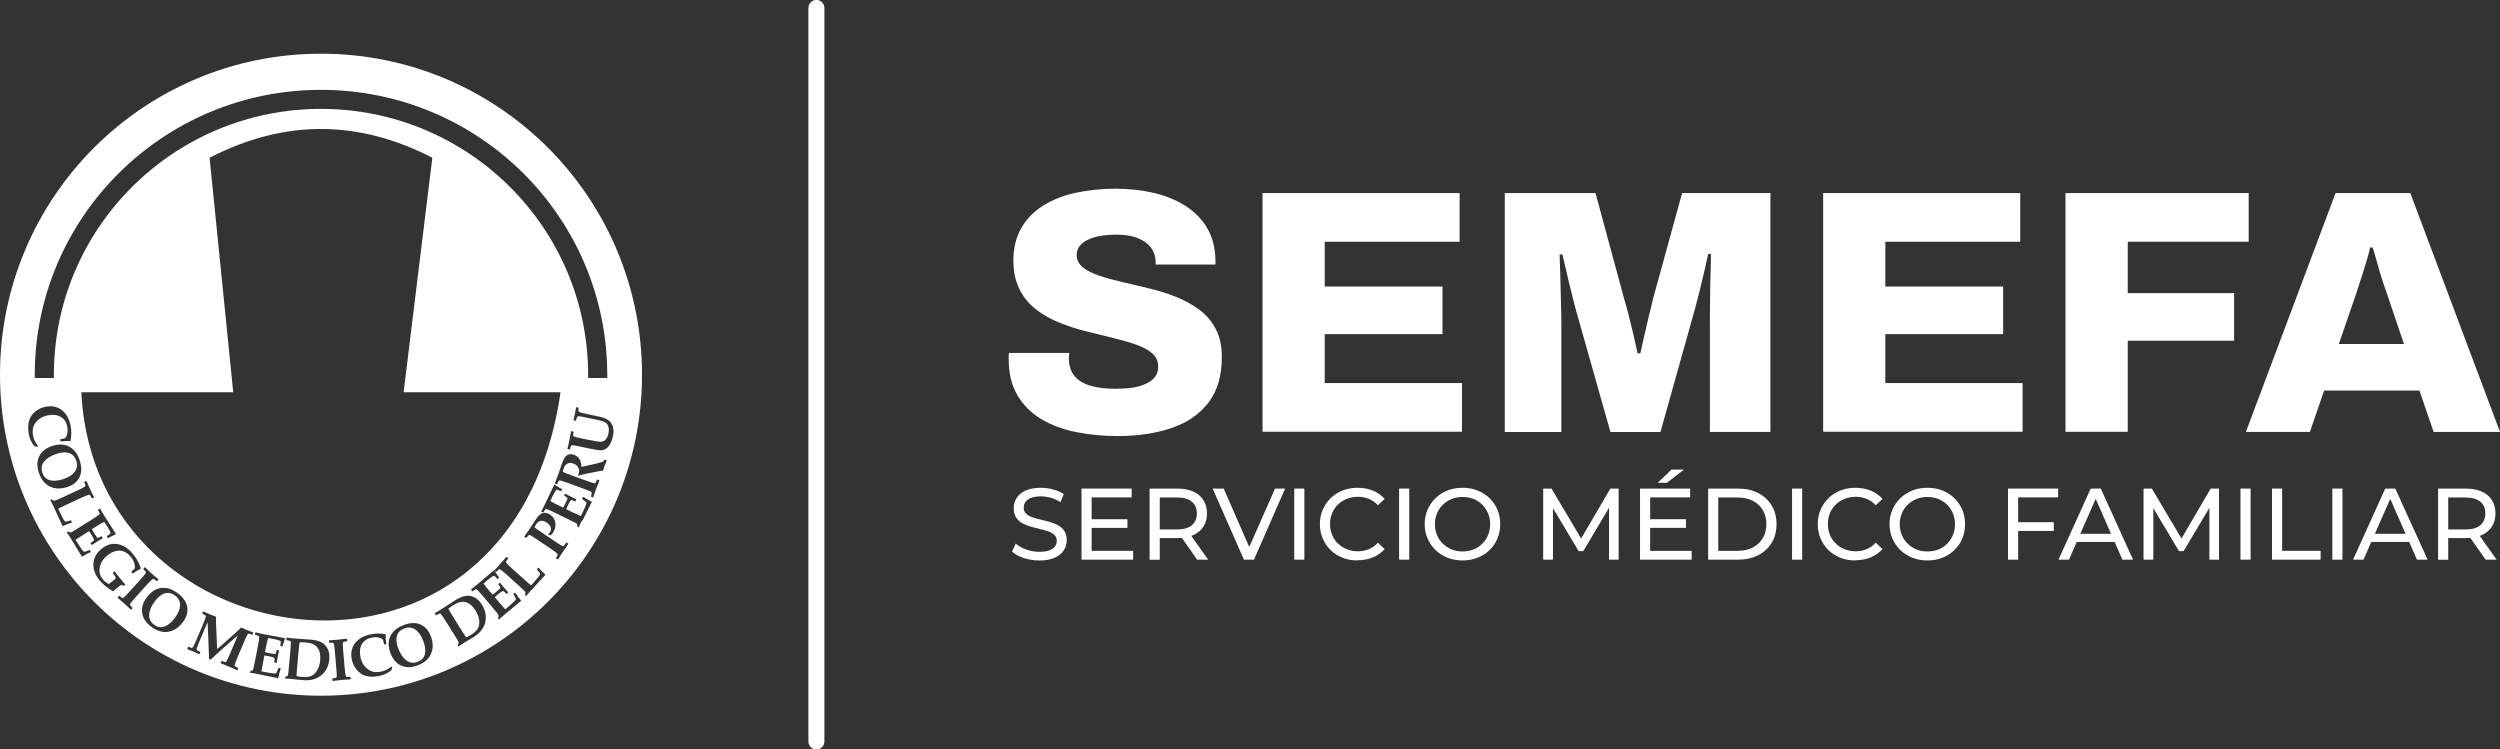
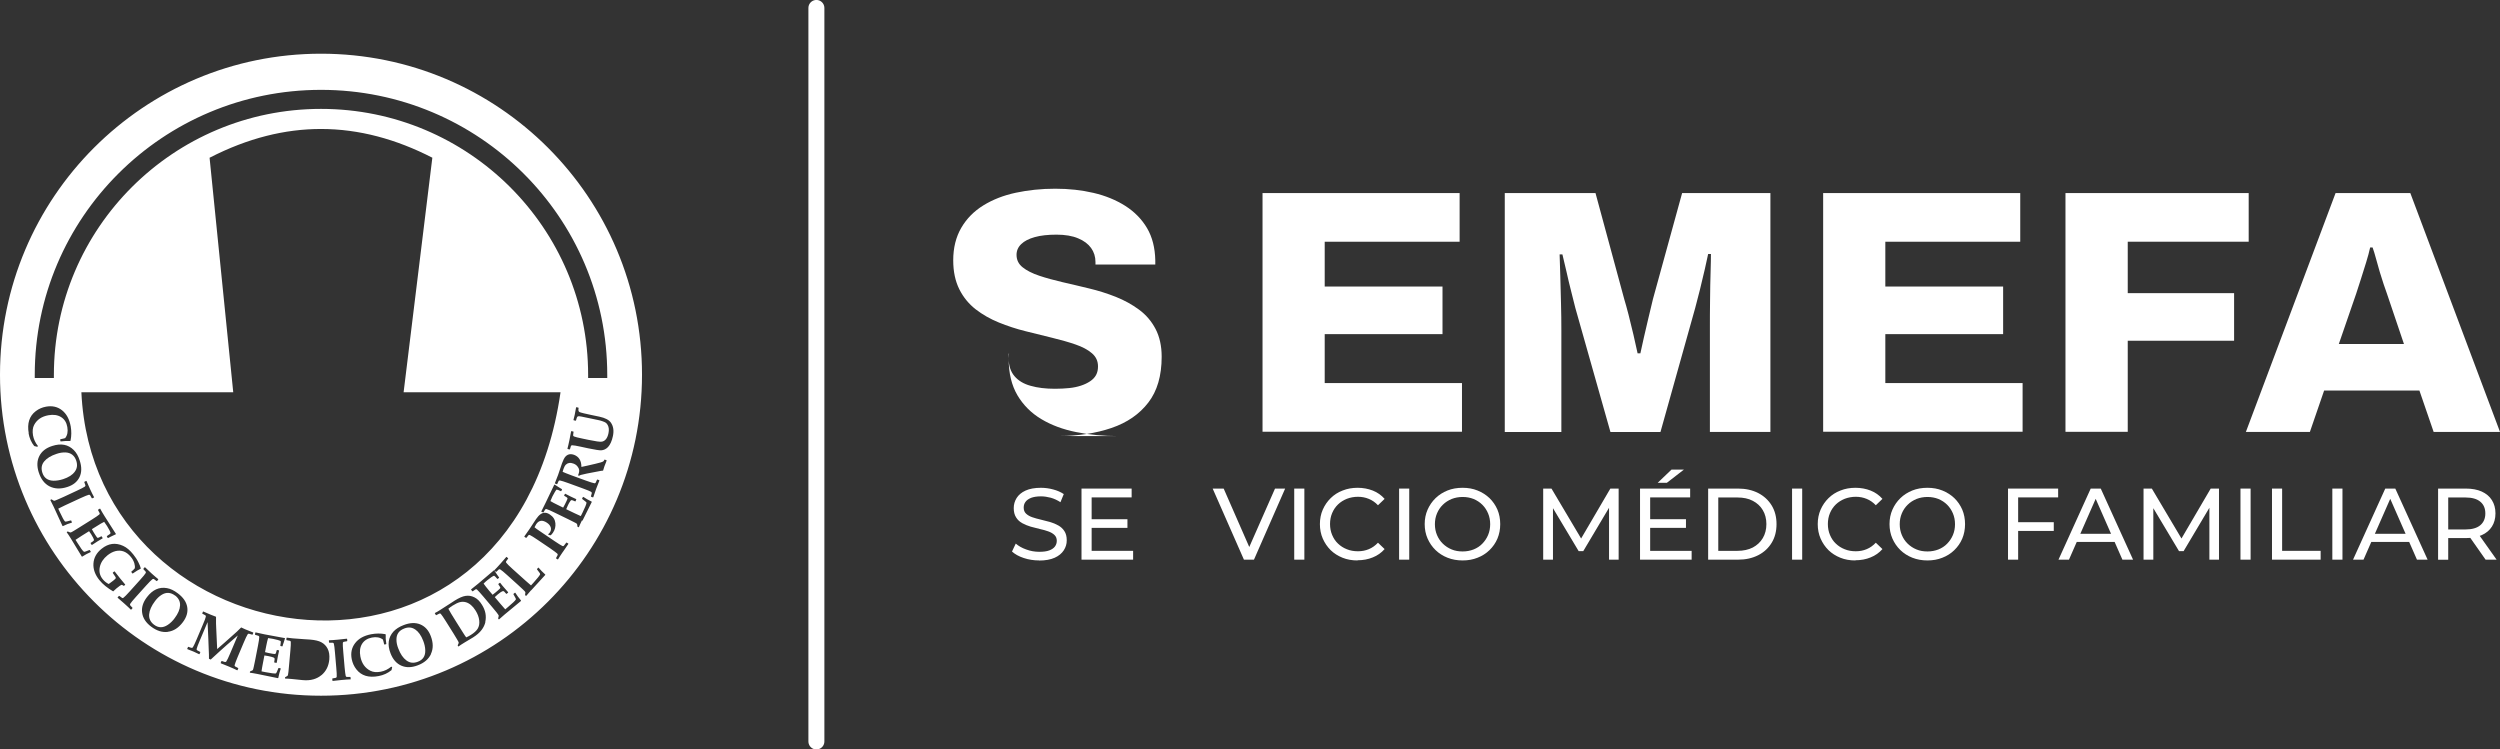
<svg xmlns="http://www.w3.org/2000/svg" id="Capa_1" data-name="Capa 1" viewBox="0 0 286.29 85.82">
  <rect x="0" y="0" width="286.29" height="85.82" fill="#333333" stroke="none" />
  <defs>
    <style>      .cls-1 {        stroke: #fff;        stroke-linecap: round;        stroke-linejoin: round;        stroke-width: 1.83px;      }      .cls-1, .cls-2, .cls-3 {        fill: #fff;      }      .cls-2 {        fill-rule: evenodd;      }    </style>
  </defs>
  <line class="cls-1" x1="93.49" y1=".91" x2="93.49" y2="84.91" />
  <g>
    <g>
      <path class="cls-3" d="M119.01,64.18c-.62,0-1.21-.09-1.78-.28-.57-.19-1.01-.44-1.34-.74l.43-.91c.31.27.71.5,1.19.67.48.18.98.27,1.5.27.47,0,.86-.05,1.15-.16.29-.11.51-.26.65-.45.14-.19.21-.41.21-.65,0-.28-.09-.5-.27-.67-.18-.17-.42-.31-.71-.41-.29-.1-.61-.2-.96-.27-.35-.08-.7-.17-1.05-.27-.35-.1-.67-.24-.97-.4-.29-.16-.53-.38-.7-.66-.18-.28-.27-.63-.27-1.06s.11-.8.33-1.16c.22-.35.56-.64,1.02-.85.46-.21,1.05-.32,1.76-.32.47,0,.94.06,1.41.19.46.12.87.3,1.21.53l-.38.93c-.35-.23-.72-.4-1.1-.51-.39-.1-.76-.16-1.13-.16-.46,0-.83.06-1.13.17-.29.12-.51.27-.65.47-.14.19-.2.41-.2.65,0,.29.09.52.27.69.18.17.42.31.71.41.29.1.61.19.96.27.35.08.7.17,1.05.27.35.1.67.23.97.4.29.16.53.38.7.65.18.27.27.62.27,1.05s-.11.79-.34,1.15c-.23.35-.57.64-1.04.85-.47.21-1.06.32-1.77.32Z" />
      <path class="cls-3" d="M125.02,63.08h4.74v1.01h-5.91v-8.14h5.74v1.01h-4.58v6.12ZM124.92,59.46h4.19v.99h-4.19v-.99Z" />
-       <path class="cls-3" d="M131.65,64.09v-8.14h3.17c.71,0,1.32.11,1.83.34.5.23.89.55,1.16.98.27.43.41.93.41,1.52s-.14,1.1-.41,1.52c-.27.42-.66.75-1.16.97-.5.22-1.11.34-1.83.34h-2.53l.52-.53v3.01h-1.16ZM132.81,61.2l-.52-.57h2.5c.74,0,1.31-.16,1.69-.48s.58-.77.58-1.35-.19-1.03-.58-1.35c-.38-.32-.95-.48-1.69-.48h-2.5l.52-.58v4.81ZM137.09,64.09l-2.07-2.95h1.24l2.09,2.95h-1.27Z" />
      <path class="cls-3" d="M142.45,64.09l-3.58-8.14h1.26l3.29,7.51h-.72l3.31-7.51h1.16l-3.57,8.14h-1.15Z" />
      <path class="cls-3" d="M148.21,64.09v-8.14h1.16v8.14h-1.16Z" />
      <path class="cls-3" d="M155.45,64.18c-.62,0-1.19-.1-1.71-.31-.52-.21-.98-.5-1.36-.87-.38-.38-.68-.82-.9-1.32-.22-.5-.33-1.06-.33-1.66s.11-1.16.33-1.66c.22-.5.52-.94.91-1.32.39-.38.84-.67,1.37-.87.52-.21,1.09-.31,1.71-.31s1.21.11,1.74.32.98.53,1.35.95l-.76.73c-.31-.33-.66-.57-1.05-.73-.39-.16-.8-.24-1.24-.24s-.88.08-1.27.23c-.39.16-.73.37-1.02.65-.29.28-.51.61-.67.99-.16.38-.24.8-.24,1.25s.08.87.24,1.25c.16.38.38.72.67.99.29.28.63.5,1.02.65.39.16.82.23,1.27.23s.86-.08,1.24-.24c.39-.16.74-.41,1.05-.74l.76.73c-.37.42-.82.74-1.35.95-.53.22-1.11.33-1.75.33Z" />
      <path class="cls-3" d="M160.22,64.09v-8.14h1.16v8.14h-1.16Z" />
      <path class="cls-3" d="M167.5,64.18c-.62,0-1.2-.1-1.73-.31-.53-.21-.99-.5-1.38-.88-.39-.38-.69-.82-.91-1.32-.22-.5-.33-1.05-.33-1.65s.11-1.15.33-1.65c.22-.5.52-.94.91-1.32.39-.38.85-.67,1.37-.88s1.1-.31,1.73-.31,1.19.1,1.71.31c.52.21.98.5,1.37.87.39.38.69.82.91,1.32.21.5.32,1.06.32,1.66s-.11,1.16-.32,1.66c-.21.5-.52.94-.91,1.32-.39.38-.85.67-1.37.87-.52.21-1.09.31-1.71.31ZM167.5,63.15c.45,0,.87-.08,1.25-.23.38-.15.72-.37,1-.66s.5-.61.66-.99.24-.79.24-1.24-.08-.86-.24-1.24c-.16-.38-.38-.71-.66-.99-.28-.28-.62-.5-1-.66-.38-.15-.8-.23-1.25-.23s-.88.08-1.26.23c-.38.16-.72.37-1.01.66-.29.28-.51.61-.67.99-.16.38-.24.79-.24,1.24s.08.86.24,1.24c.16.38.38.71.67.99s.62.5,1.01.66c.38.16.8.23,1.26.23Z" />
      <path class="cls-3" d="M176.72,64.09v-8.14h.95l3.65,6.15h-.51l3.6-6.15h.95v8.14s-1.1,0-1.1,0v-6.38s.26,0,.26,0l-3.21,5.4h-.53l-3.23-5.4h.29v6.38h-1.12Z" />
      <path class="cls-3" d="M188.98,63.08h4.74v1.01h-5.91v-8.14h5.74v1.01h-4.58v6.12ZM188.88,59.46h4.19v.99h-4.19v-.99ZM189.83,55.29l1.58-1.51h1.42l-1.95,1.51h-1.05Z" />
      <path class="cls-3" d="M195.61,64.09v-8.14h3.43c.87,0,1.63.17,2.3.51.66.34,1.18.82,1.55,1.43.37.61.55,1.32.55,2.13s-.18,1.52-.55,2.13c-.37.61-.88,1.09-1.55,1.43s-1.43.51-2.3.51h-3.43ZM196.77,63.08h2.2c.67,0,1.26-.13,1.75-.38.49-.26.87-.61,1.15-1.08.27-.46.41-.99.41-1.6s-.14-1.15-.41-1.6c-.27-.46-.65-.81-1.15-1.07-.49-.26-1.08-.38-1.75-.38h-2.2v6.12Z" />
      <path class="cls-3" d="M205.22,64.09v-8.14h1.16v8.14h-1.16Z" />
      <path class="cls-3" d="M212.46,64.18c-.62,0-1.19-.1-1.71-.31-.52-.21-.98-.5-1.36-.87-.38-.38-.68-.82-.9-1.32-.22-.5-.33-1.06-.33-1.66s.11-1.16.33-1.66c.22-.5.52-.94.91-1.32.39-.38.84-.67,1.37-.87.52-.21,1.09-.31,1.71-.31s1.21.11,1.74.32.98.53,1.35.95l-.76.73c-.31-.33-.66-.57-1.05-.73-.39-.16-.8-.24-1.24-.24s-.88.08-1.27.23c-.39.16-.73.37-1.02.65-.29.28-.51.61-.67.99-.16.38-.24.8-.24,1.25s.08.87.24,1.25c.16.38.38.72.67.99.29.28.63.5,1.02.65.39.16.82.23,1.27.23s.86-.08,1.24-.24c.39-.16.74-.41,1.05-.74l.76.73c-.37.42-.82.74-1.35.95-.53.22-1.11.33-1.75.33Z" />
      <path class="cls-3" d="M220.73,64.18c-.62,0-1.2-.1-1.73-.31-.53-.21-.99-.5-1.38-.88-.39-.38-.69-.82-.91-1.32-.22-.5-.33-1.05-.33-1.65s.11-1.15.33-1.65c.22-.5.52-.94.91-1.32.39-.38.85-.67,1.37-.88s1.1-.31,1.73-.31,1.19.1,1.71.31c.52.21.98.5,1.37.87.39.38.69.82.91,1.32.21.5.32,1.06.32,1.66s-.11,1.16-.32,1.66c-.21.5-.52.94-.91,1.32-.39.38-.85.67-1.37.87-.52.21-1.09.31-1.71.31ZM220.73,63.15c.45,0,.87-.08,1.25-.23.38-.15.72-.37,1-.66s.5-.61.66-.99c.16-.38.24-.79.24-1.24s-.08-.86-.24-1.24c-.16-.38-.38-.71-.66-.99-.28-.28-.62-.5-1-.66-.38-.15-.8-.23-1.25-.23s-.88.08-1.26.23c-.38.16-.72.37-1.01.66-.29.28-.51.61-.67.99-.16.38-.24.79-.24,1.24s.08.86.24,1.24c.16.38.38.71.67.99s.62.5,1.01.66c.38.16.8.23,1.26.23Z" />
      <path class="cls-3" d="M231.11,64.09h-1.16v-8.14h5.74v1.01h-4.58v7.13ZM230.99,59.8h4.2v1h-4.2v-1Z" />
      <path class="cls-3" d="M235.73,64.09l3.69-8.14h1.15l3.7,8.14h-1.22l-3.29-7.49h.46l-3.29,7.49h-1.2ZM237.3,62.06l.31-.93h4.58l.34.93h-5.23Z" />
      <path class="cls-3" d="M245.47,64.09v-8.14h.95l3.65,6.15h-.51l3.6-6.15h.95v8.14s-1.1,0-1.1,0v-6.38s.26,0,.26,0l-3.21,5.4h-.53l-3.23-5.4h.29v6.38h-1.12Z" />
      <path class="cls-3" d="M256.57,64.09v-8.14h1.16v8.14h-1.16Z" />
      <path class="cls-3" d="M260.18,64.09v-8.14h1.16v7.13h4.41v1.01h-5.57Z" />
      <path class="cls-3" d="M267.09,64.09v-8.14h1.16v8.14h-1.16Z" />
      <path class="cls-3" d="M269.46,64.09l3.69-8.14h1.15l3.7,8.14h-1.22l-3.29-7.49h.46l-3.29,7.49h-1.2ZM271.03,62.06l.31-.93h4.58l.34.93h-5.23Z" />
      <path class="cls-3" d="M279.2,64.09v-8.14h3.17c.71,0,1.32.11,1.83.34.5.23.89.55,1.16.98.27.43.41.93.41,1.52s-.14,1.1-.41,1.52c-.27.42-.66.75-1.16.97-.5.22-1.11.34-1.83.34h-2.53l.52-.53v3.01h-1.16ZM280.36,61.2l-.52-.57h2.5c.74,0,1.31-.16,1.69-.48s.58-.77.58-1.35-.19-1.03-.58-1.35c-.38-.32-.95-.48-1.69-.48h-2.5l.52-.58v4.81ZM284.64,64.09l-2.07-2.95h1.24l2.09,2.95h-1.27Z" />
    </g>
    <g>
-       <path class="cls-3" d="M128.1,49.94c-1.73,0-3.34-.15-4.86-.46-1.51-.3-2.85-.8-4-1.49-1.15-.69-2.06-1.6-2.73-2.73-.66-1.13-1-2.51-1-4.16v-.36c0-.13.01-.24.04-.32h6.89c0,.08,0,.18-.02.3-.01.12-.02.22-.02.3,0,.85.22,1.53.66,2.05s1.05.89,1.85,1.11c.8.23,1.72.34,2.79.34.58,0,1.13-.03,1.63-.08.5-.05.96-.15,1.35-.28.4-.13.75-.3,1.05-.5s.53-.44.68-.72c.15-.28.22-.6.22-.98,0-.61-.23-1.11-.7-1.51-.46-.4-1.09-.73-1.87-1-.78-.27-1.67-.52-2.65-.76-.98-.24-2-.49-3.07-.76-1.06-.26-2.08-.6-3.07-1-.98-.4-1.86-.9-2.65-1.51-.78-.61-1.41-1.37-1.87-2.29-.46-.92-.7-2.02-.7-3.32,0-1.43.31-2.67.92-3.72.61-1.05,1.45-1.9,2.53-2.57,1.07-.66,2.31-1.15,3.72-1.45,1.41-.3,2.91-.46,4.5-.46s3.03.16,4.4.48c1.37.32,2.58.82,3.64,1.49,1.06.68,1.89,1.53,2.49,2.55.6,1.02.91,2.25.94,3.68v.48h-6.85v-.28c0-.61-.17-1.15-.5-1.61-.33-.46-.83-.84-1.49-1.11-.66-.28-1.49-.42-2.47-.42s-1.81.09-2.49.28c-.68.19-1.19.45-1.55.8-.36.34-.54.76-.54,1.23,0,.58.23,1.06.7,1.43.46.37,1.09.69,1.89.96.8.27,1.69.51,2.67.74.98.23,2,.46,3.05.72,1.05.25,2.06.57,3.05.96.98.39,1.87.88,2.67,1.47s1.43,1.33,1.89,2.21c.46.88.7,1.94.7,3.18,0,2.18-.51,3.93-1.53,5.25-1.02,1.33-2.43,2.3-4.22,2.91-1.79.61-3.82.92-6.07.92Z" />
+       <path class="cls-3" d="M128.1,49.94c-1.73,0-3.34-.15-4.86-.46-1.51-.3-2.85-.8-4-1.49-1.15-.69-2.06-1.6-2.73-2.73-.66-1.13-1-2.51-1-4.16v-.36c0-.13.01-.24.04-.32c0,.08,0,.18-.02.3-.01.12-.02.22-.02.3,0,.85.22,1.53.66,2.05s1.05.89,1.85,1.11c.8.23,1.72.34,2.79.34.58,0,1.13-.03,1.63-.08.5-.05.96-.15,1.35-.28.4-.13.75-.3,1.05-.5s.53-.44.68-.72c.15-.28.22-.6.22-.98,0-.61-.23-1.11-.7-1.51-.46-.4-1.09-.73-1.87-1-.78-.27-1.67-.52-2.65-.76-.98-.24-2-.49-3.07-.76-1.06-.26-2.08-.6-3.07-1-.98-.4-1.86-.9-2.65-1.51-.78-.61-1.41-1.37-1.87-2.29-.46-.92-.7-2.02-.7-3.32,0-1.43.31-2.67.92-3.72.61-1.05,1.45-1.9,2.53-2.57,1.07-.66,2.31-1.15,3.72-1.45,1.41-.3,2.91-.46,4.5-.46s3.03.16,4.4.48c1.37.32,2.58.82,3.64,1.49,1.06.68,1.89,1.53,2.49,2.55.6,1.02.91,2.25.94,3.68v.48h-6.85v-.28c0-.61-.17-1.15-.5-1.61-.33-.46-.83-.84-1.49-1.11-.66-.28-1.49-.42-2.47-.42s-1.81.09-2.49.28c-.68.19-1.19.45-1.55.8-.36.34-.54.76-.54,1.23,0,.58.23,1.06.7,1.43.46.37,1.09.69,1.89.96.8.27,1.69.51,2.67.74.98.23,2,.46,3.05.72,1.05.25,2.06.57,3.05.96.98.39,1.87.88,2.67,1.47s1.43,1.33,1.89,2.21c.46.88.7,1.94.7,3.18,0,2.18-.51,3.93-1.53,5.25-1.02,1.33-2.43,2.3-4.22,2.91-1.79.61-3.82.92-6.07.92Z" />
      <path class="cls-3" d="M144.58,49.46v-27.35h22.57v5.57h-15.45v5.13h13.49v5.45h-13.49v5.61h15.72v5.57h-22.85Z" />
      <path class="cls-3" d="M172.32,49.46v-27.35h10.39l3.3,12.18c.13.42.29,1,.48,1.73.19.73.37,1.49.56,2.29.19.8.34,1.51.48,2.15h.32c.11-.5.24-1.11.4-1.81.16-.7.33-1.45.52-2.23.19-.78.36-1.51.52-2.17l3.34-12.14h10.11v27.35h-6.93v-11.66c0-1.14,0-2.29.02-3.46.01-1.17.03-2.23.06-3.18.03-.96.04-1.65.04-2.07h-.32c-.08.4-.21.98-.38,1.73-.17.76-.36,1.54-.56,2.35-.2.81-.38,1.51-.54,2.09l-3.98,14.21h-5.73l-4.02-14.21c-.13-.53-.29-1.17-.48-1.91-.19-.74-.37-1.5-.54-2.27-.17-.77-.33-1.42-.46-1.95h-.32c.03.69.05,1.53.08,2.53.03,1,.05,2.03.08,3.1.03,1.07.04,2.09.04,3.05v11.66h-6.49Z" />
      <path class="cls-3" d="M208.78,49.46v-27.35h22.57v5.57h-15.45v5.13h13.49v5.45h-13.49v5.61h15.72v5.57h-22.85Z" />
      <path class="cls-3" d="M236.53,49.46v-27.35h20.98v5.57h-13.85v5.89h12.18v5.45h-12.18v10.43h-7.13Z" />
      <path class="cls-3" d="M257.19,49.46l10.27-27.35h8.56l10.27,27.35h-7.6l-1.63-4.74h-10.91l-1.63,4.74h-7.32ZM267.85,39.39h7.44l-1.95-5.77c-.11-.29-.23-.66-.38-1.09-.15-.44-.29-.9-.44-1.39-.15-.49-.29-.99-.42-1.49-.13-.5-.27-.94-.4-1.31h-.28c-.11.5-.26,1.07-.46,1.71-.2.64-.4,1.27-.6,1.91-.2.64-.38,1.19-.54,1.67l-1.99,5.77Z" />
    </g>
  </g>
  <g>
    <path class="cls-2" d="M47.55,72.09c-.37-.26-.79-.3-1.25-.12-.61.23-.91.66-.9,1.29,0,.32.07.65.21,1,.24.64.55,1.09.93,1.37.39.29.82.34,1.31.15.59-.22.87-.66.85-1.32-.01-.35-.09-.71-.24-1.09-.23-.6-.53-1.02-.9-1.28Z" />
    <path class="cls-2" d="M20.06,68.21c-.52-.39-1.04-.42-1.57-.08-.27.17-.52.41-.74.71-.41.54-.63,1.05-.67,1.51-.04.48.15.88.56,1.19.5.38,1.02.38,1.57.02.29-.19.56-.45.8-.78.38-.51.59-.99.61-1.45.02-.45-.17-.83-.56-1.13Z" />
    <path class="cls-2" d="M53.33,68.96c-.22-.06-.45-.06-.68,0-.22.06-.5.19-.83.4-.17.11-.33.22-.48.35.11.22.42.73.92,1.53l.77,1.22c.17.27.29.45.36.53.18-.08.36-.17.53-.28.37-.23.63-.47.78-.71.16-.26.22-.58.18-.94-.04-.38-.18-.76-.42-1.14-.32-.52-.7-.84-1.12-.96Z" />
-     <path class="cls-2" d="M35.81,73.74c-.21-.09-.52-.14-.91-.18-.2-.02-.4-.02-.59,0-.04.24-.11.84-.19,1.78l-.12,1.44c-.03.32-.04.53-.03.64.19.05.39.08.59.1.44.04.79,0,1.05-.1.28-.11.52-.33.71-.65.19-.33.31-.72.35-1.17.05-.61-.05-1.09-.32-1.44-.14-.19-.32-.32-.54-.41Z" />
    <path class="cls-2" d="M36.76,6.15C16.46,6.15,0,22.61,0,42.91s16.46,36.76,36.76,36.76,36.76-16.46,36.76-36.76S57.06,6.15,36.76,6.15ZM36.76,10.29c18.1,0,32.78,14.62,32.78,32.65,0,.12,0,.24,0,.35h-2.19c0-.12,0-.23,0-.35,0-16.82-13.7-30.47-30.59-30.47S6.17,26.12,6.17,42.94c0,.12,0,.24,0,.35h-2.19c0-.12,0-.23,0-.35C3.98,24.91,18.66,10.29,36.76,10.29ZM24.01,18.06c4.38-2.25,8.62-3.29,12.74-3.29,4.38,0,8.63,1.17,12.76,3.29-1.09,8.95-2.19,17.9-3.29,26.86h17.97c-5.54,38.31-53.43,31.21-54.87,0h17.39c-.9-8.95-1.8-17.91-2.71-26.86ZM3.29,49.62c-.2-1.13.07-1.98.81-2.54.34-.26.73-.43,1.17-.51.71-.13,1.32.01,1.83.41.52.41.85,1.03,1,1.86.09.53.09,1.07-.02,1.61l-.04.05c-.31-.02-.67,0-1.08.05l-.04-.02-.03-.19.03-.04c.26-.05.44-.1.54-.13.26-.32.34-.74.25-1.26-.09-.53-.33-.91-.72-1.15-.39-.24-.87-.31-1.44-.21-.78.14-1.32.51-1.64,1.11-.17.32-.21.72-.13,1.2.08.43.26.84.56,1.21l-.06.1-.36-.09c-.33-.41-.55-.9-.65-1.47ZM4.44,54.11c-.23-.72-.21-1.34.06-1.88.27-.54.76-.93,1.48-1.16,1.01-.33,1.83-.17,2.47.47.29.29.52.69.68,1.2.24.73.23,1.36-.02,1.89-.26.54-.72.92-1.41,1.14-.77.25-1.45.22-2.04-.08-.57-.3-.98-.83-1.22-1.59ZM7.15,60.22l-1-2.18c-.17-.36-.3-.62-.38-.76l.02-.05.08-.04h.04c.16.1.26.16.29.16.04,0,.18-.05.41-.15l.68-.3,1.52-.71c.48-.22.78-.38.91-.47.05-.04.07-.09.06-.15,0-.03-.05-.15-.13-.36l.02-.04.2-.1.04.02c.08.21.22.51.4.91.19.41.34.72.46.93v.04s-.22.1-.22.1l-.04-.02c-.11-.2-.17-.31-.19-.34-.04-.05-.1-.07-.16-.05-.15.04-.47.17-.95.39l-1.79.83c-.26.12-.51.24-.75.37l.19.41c.27.58.46.93.57,1.04.02.02.04.03.06.03.04,0,.1,0,.21-.03l.4-.1h.05s.08.2.08.2v.05c-.33.09-.67.22-1.03.4l-.04-.02ZM10.5,62.41l-.12-.19v-.05c.22-.13.34-.23.37-.28.02-.06,0-.16-.09-.32-.06-.12-.13-.24-.21-.37-.09-.14-.17-.26-.25-.37l-.85.53c-.24.15-.48.31-.7.46l.24.38c.34.55.57.87.69.96.02.02.04.02.06.03.04,0,.1-.01.2-.05l.39-.15h.05s.11.18.11.18v.05c-.31.13-.63.3-.97.52h-.05s-1.25-2.06-1.25-2.06c-.21-.34-.37-.58-.47-.71v-.05s.09-.05.09-.05h.04c.17.08.27.12.3.11.05,0,.18-.07.39-.2l.63-.39,1.42-.89c.44-.28.73-.47.85-.58.05-.04.06-.1.04-.16-.01-.03-.07-.15-.18-.34v-.05s.2-.12.2-.12h.04c.11.21.28.5.53.9.22.35.64,1.01,1.27,1.99v.04s-.34.16-.34.16c-.1.05-.2.09-.27.13l-.27.14h-.05s-.1-.17-.1-.17v-.05c.26-.16.4-.27.42-.32.01-.04-.03-.15-.12-.34-.1-.19-.19-.35-.28-.49-.1-.16-.21-.32-.33-.48-.21.1-.49.26-.83.48l-.58.36c.08.15.15.28.21.37l.23.36c.11.17.18.26.22.27.05,0,.19-.05.41-.18h.05s.11.18.11.18v.05c-.22.12-.42.24-.59.35-.19.12-.39.25-.61.4h-.04ZM12.97,67.73c-.68-.4-1.21-.83-1.58-1.29-.5-.61-.73-1.25-.69-1.9.04-.66.35-1.23.94-1.7.77-.62,1.59-.73,2.46-.33.4.18.79.51,1.17.99.22.27.42.57.58.9.14.27.23.5.27.68l-.03.06c-.19.08-.48.25-.88.53h-.05s-.12-.16-.12-.16v-.05s.1-.08.2-.17c.1-.09.16-.16.19-.2.04-.16.02-.36-.05-.6-.08-.25-.21-.5-.4-.72-.49-.6-1.07-.82-1.75-.66-.31.08-.62.24-.92.48-.48.39-.77.83-.88,1.34-.11.53,0,1,.35,1.42.18.22.41.4.67.53.13-.09.3-.21.51-.38.17-.14.27-.23.29-.27.02-.03.01-.08-.02-.15-.03-.05-.13-.21-.31-.46v-.05s.16-.13.16-.13h.05c.2.26.4.52.62.79.13.16.32.39.58.7v.05s-.13.1-.13.1h-.05c-.11-.09-.2-.12-.26-.1-.06.02-.24.15-.54.39-.15.12-.28.24-.41.37ZM14.91,69.32s.11.12.26.28v.05s-.14.16-.14.16h-.05c-.15-.15-.4-.39-.74-.69-.34-.31-.6-.53-.77-.67v-.04l.15-.17h.05c.18.14.28.22.31.23.06.03.11.03.16-.02.13-.1.37-.34.72-.73l1.17-1.3c.35-.39.57-.65.65-.79.04-.05.03-.11,0-.17-.02-.03-.11-.12-.26-.28v-.05s.15-.17.15-.17h.04c.15.15.39.38.74.7.35.31.6.53.77.66v.05s-.14.17-.14.17h-.05c-.18-.14-.28-.22-.31-.23-.06-.03-.11-.02-.17.02-.13.1-.37.34-.72.73l-1.17,1.3c-.35.39-.57.65-.65.79-.03.06-.03.11,0,.17ZM19.22,72.36c-.64.08-1.27-.12-1.91-.6-.6-.45-.95-.98-1.03-1.58-.09-.6.09-1.2.55-1.8.64-.84,1.4-1.19,2.29-1.03.4.07.82.27,1.25.6.61.46.97.98,1.07,1.56.1.59-.07,1.17-.5,1.74-.49.65-1.06,1.02-1.72,1.1ZM28.35,72.66c-.09.13-.23.44-.44.93l-.68,1.61c-.2.48-.32.8-.36.96-.02.06,0,.12.06.16.03.02.14.08.34.18l.02.04-.09.2-.04.02c-.2-.1-.5-.24-.93-.42-.43-.18-.75-.31-.94-.38l-.02-.04.09-.21.04-.02c.21.08.33.12.37.12.06,0,.12-.01.15-.07.09-.13.24-.44.44-.92l.87-2.05-1.27,1.1c-.07.06-.32.29-.76.68l-1.07.98-.2-.09c0-.3,0-.67-.03-1.13l-.04-1.08-.09-1.99-.89,2.11c-.21.48-.32.8-.36.96-.02.06,0,.12.06.16.03.02.14.08.34.18l.02.04-.09.21-.04.02c-.23-.11-.44-.21-.64-.3-.23-.1-.47-.19-.71-.28l-.02-.04.09-.21.04-.02c.21.08.33.12.37.12.06.01.11-.01.15-.07.09-.13.23-.44.44-.93l.68-1.61c.21-.48.33-.8.36-.96.01-.06,0-.12-.05-.16-.03-.02-.14-.08-.34-.18l-.02-.04.09-.21h.04c.21.09.47.21.79.34.25.11.47.19.66.26,0,.18,0,.44,0,.77l.02.5.11,2.43.86-.75,1.39-1.24c.16-.15.33-.31.5-.49.22.11.38.18.45.21.4.17.7.29.92.37l.02.04-.09.21h-.04c-.21-.06-.34-.1-.37-.11-.07,0-.12.01-.15.07ZM32.44,73.69l-.08.3-.04.03-.19-.04-.03-.04c.05-.29.07-.47.05-.51-.02-.04-.13-.08-.33-.14-.21-.06-.39-.1-.55-.13-.19-.04-.38-.07-.57-.09-.07.22-.14.54-.22.94l-.13.67c.17.04.3.08.41.1l.43.08c.2.04.31.04.35.02.04-.03.09-.17.15-.42l.04-.03.2.04.03.04c-.06.24-.1.46-.14.66-.04.22-.08.46-.13.72l-.04.02-.22-.04-.03-.04c.05-.25.06-.4.04-.45-.03-.05-.12-.1-.3-.15-.13-.04-.27-.07-.42-.1-.16-.03-.31-.05-.44-.07l-.19.99c-.06.28-.1.56-.14.83l.44.09c.63.12,1.02.17,1.17.15.03,0,.05-.01.06-.03.03-.03.06-.09.1-.18l.16-.39.04-.03.2.04.03.04c-.11.31-.2.66-.28,1.06l-.04.03-2.35-.48c-.39-.08-.67-.12-.84-.14l-.03-.04.02-.09.02-.03c.18-.07.28-.12.3-.14.03-.04.07-.18.12-.42l.15-.72.32-1.64c.1-.51.15-.85.15-1.01,0-.07-.03-.11-.09-.14-.03-.01-.15-.05-.37-.11l-.03-.04.04-.22.04-.02c.22.05.55.13,1.01.22.41.08,1.18.22,2.32.43l.03.03-.11.35c-.04.11-.06.21-.09.29ZM36.81,77.31c-.26.22-.56.38-.91.48-.37.11-.8.14-1.28.09l-1.16-.12c-.32-.03-.58-.05-.79-.05l-.03-.04v-.09s.03-.04.03-.04c.17-.09.27-.15.28-.17.02-.04.05-.18.08-.43l.07-.74.15-1.67c.05-.52.06-.86.05-1.02,0-.07-.04-.11-.1-.13-.03-.01-.16-.03-.38-.07l-.03-.04.02-.22.04-.03c.23.03.45.06.66.08.51.04.97.08,1.38.1.21.01.41.03.62.04.57.05,1,.15,1.29.31.32.17.56.42.72.74.17.33.23.74.19,1.23-.07.74-.36,1.34-.89,1.79ZM40.13,77.8c-.22,0-.56.03-1.02.07-.46.04-.79.08-1.01.11l-.03-.03-.02-.22.03-.04c.22-.03.35-.06.38-.07.06-.02.1-.07.1-.13.01-.16,0-.5-.05-1.02l-.15-1.74c-.04-.52-.09-.86-.13-1.02-.02-.06-.06-.1-.12-.11-.03,0-.16,0-.39,0l-.04-.03-.02-.22.03-.03c.21,0,.55-.03,1.01-.07.46-.04.8-.08,1.01-.11l.04.03.02.22-.03.04c-.22.03-.35.06-.38.07-.06.02-.1.07-.1.13-.01.16,0,.5.05,1.02l.15,1.74c.05.52.09.86.13,1.02.02.06.06.1.12.11.03,0,.16,0,.39,0l.04.03.02.22-.03.04ZM44.82,76.75c-.41.34-.89.56-1.46.67-1.13.22-1.98-.04-2.55-.77-.27-.34-.44-.73-.53-1.16-.14-.71-.01-1.32.38-1.83.4-.53,1.01-.87,1.85-1.03.53-.1,1.07-.11,1.61-.01l.05.04c-.02.31,0,.67.07,1.07l-.02.04-.19.04-.04-.03c-.06-.26-.1-.44-.14-.54-.33-.25-.75-.33-1.26-.23-.52.1-.9.35-1.14.74-.23.39-.29.87-.18,1.44.15.77.53,1.31,1.14,1.62.33.17.73.2,1.2.11.43-.08.83-.28,1.2-.58l.1.06-.08.36ZM49.36,74.89c-.27.58-.77,1.02-1.52,1.3-.7.27-1.33.28-1.88.04-.55-.24-.97-.71-1.24-1.42-.38-.99-.26-1.82.34-2.49.28-.3.67-.55,1.17-.74.72-.28,1.35-.3,1.89-.08.55.23.96.67,1.21,1.34.29.76.3,1.44.02,2.04ZM55.59,71.21c-.07.33-.22.64-.44.93-.23.31-.56.59-.97.85l-1,.6c-.27.16-.49.31-.66.43h-.05s-.05-.09-.05-.09v-.04c.08-.17.12-.27.11-.3,0-.04-.07-.18-.2-.39l-.38-.63-.89-1.42c-.28-.44-.47-.73-.58-.85-.04-.05-.1-.06-.16-.04-.03.01-.15.07-.35.18h-.05s-.12-.2-.12-.2v-.04c.22-.11.41-.22.59-.34.43-.27.82-.52,1.17-.75.17-.11.34-.23.52-.34.49-.3.89-.48,1.22-.53.36-.06.7,0,1.02.16.33.16.63.45.88.87.4.63.52,1.29.37,1.96ZM59.65,68.83l-1.85,1.53c-.31.26-.52.45-.64.56h-.05s-.06-.08-.06-.08v-.04c.05-.18.07-.29.06-.32-.01-.04-.1-.16-.25-.36l-.47-.57-1.08-1.28c-.34-.4-.57-.65-.69-.76-.05-.04-.11-.05-.16-.02-.03.02-.14.09-.32.22h-.05s-.14-.18-.14-.18v-.04c.18-.13.45-.35.81-.65.32-.27.92-.78,1.8-1.53h.04s.2.31.2.31c.06.1.12.18.17.25l.18.25v.05s-.15.12-.15.12h-.05c-.19-.23-.32-.35-.37-.36-.04,0-.14.05-.32.17-.17.12-.32.24-.45.34-.15.12-.29.25-.43.39.13.19.33.45.59.76l.44.52c.14-.1.25-.19.33-.26l.33-.28c.15-.13.23-.22.23-.26,0-.05-.08-.18-.23-.39v-.05s.16-.13.16-.13h.05c.15.2.29.38.43.53.14.17.3.35.48.55v.04s-.17.14-.17.14h-.05c-.16-.2-.27-.3-.33-.31-.06-.01-.16.03-.31.13-.11.08-.22.17-.34.26-.12.1-.23.2-.33.3l.65.77c.19.22.37.43.55.63l.34-.29c.49-.41.78-.69.86-.82.01-.02.02-.04.02-.06,0-.04-.03-.1-.08-.19l-.2-.36v-.05s.16-.13.16-.13h.05c.17.28.39.57.65.88v.05ZM60.82,67.59c-.27.3-.45.51-.55.64h-.05s-.07-.06-.07-.06l-.02-.04c.03-.19.04-.3.03-.33-.02-.04-.12-.15-.3-.32l-.54-.5-1.24-1.12c-.39-.35-.65-.57-.79-.65-.06-.03-.11-.03-.17,0-.03.02-.12.11-.28.27h-.05s-.17-.15-.17-.15v-.04c.16-.16.39-.4.68-.73.3-.34.53-.6.68-.78h.04s.17.15.17.15v.04c-.14.18-.22.28-.23.31-.03.06-.03.11.02.17.1.13.34.37.73.72l1.47,1.32c.21.19.43.38.63.55l.3-.33c.43-.48.68-.79.74-.93,0-.02.01-.05,0-.06,0-.04-.04-.1-.1-.18l-.25-.33v-.05s.13-.15.13-.15h.05c.21.25.46.51.76.78v.05s-1.62,1.77-1.62,1.77ZM64.45,63.21c-.27.39-.45.68-.55.85h-.04s-.18-.11-.18-.11v-.05c.1-.19.17-.3.18-.34.02-.06,0-.12-.04-.16-.12-.11-.39-.31-.82-.61l-1.45-.98c-.43-.29-.72-.47-.87-.54-.06-.03-.11-.02-.16.02-.03.02-.11.12-.24.3h-.05s-.18-.12-.18-.12v-.05c.12-.17.31-.44.57-.81.1-.15.25-.38.44-.67.19-.29.3-.46.33-.5.34-.5.68-.74,1.04-.72.18.01.37.08.55.21.38.25.58.58.62.98.04.4-.05.76-.27,1.08-.07.11-.16.21-.26.31-.06-.02-.15-.03-.26-.04l-.02-.1c.08-.06.14-.12.18-.19.12-.18.16-.38.1-.57-.06-.2-.2-.38-.44-.54-.51-.34-.92-.29-1.23.17-.04.05-.1.17-.19.35.03.05.32.26.88.63l1.45.98c.43.29.72.47.87.54.06.03.11.02.16-.03.02-.01.11-.13.28-.36h.05s.18.11.18.11v.05c-.17.24-.38.54-.61.89ZM66.64,59.6c-.18.36-.29.62-.35.77h-.05s-.08-.03-.08-.03l-.03-.03c-.02-.19-.04-.3-.06-.32-.03-.04-.15-.11-.38-.22l-.66-.33-1.5-.73c-.47-.23-.78-.37-.94-.41-.06-.02-.12,0-.16.05-.02.03-.09.14-.2.33h-.04s-.2-.08-.2-.08v-.04c.1-.19.25-.5.46-.92.18-.37.52-1.08,1.02-2.13l.04-.02.31.2c.1.06.18.12.25.16l.27.16.02.05-.08.17-.05.02c-.27-.13-.43-.19-.48-.18-.04,0-.11.1-.22.29-.11.18-.2.35-.27.49-.08.17-.16.35-.23.53.2.12.48.28.85.45l.61.3c.09-.15.15-.28.2-.37l.19-.39c.09-.18.12-.29.11-.33-.02-.05-.14-.13-.37-.26l-.02-.04.09-.18.04-.02c.22.12.42.22.6.31.2.1.42.2.66.31v.04s-.08.2-.08.2l-.04.02c-.23-.11-.37-.16-.43-.15-.06.01-.13.09-.22.25-.07.12-.14.24-.2.38-.07.14-.13.28-.18.41l.91.44c.26.13.51.24.76.35l.2-.4c.28-.58.43-.94.45-1.1,0-.03,0-.05,0-.06-.02-.03-.07-.08-.15-.14l-.33-.25-.02-.05.09-.18.05-.02c.27.18.58.37.95.54l.02.04-1.07,2.15ZM69.43,52.86c-.11.28-.18.46-.21.53-.04.11-.09.28-.16.51-.05,0-.15,0-.29.03l-1.57.3-.65.15c-.08.02-.16.06-.26.11l-.09-.07s.03-.08.04-.11c.08-.2.1-.37.08-.51-.02-.13-.08-.26-.2-.4-.11-.14-.27-.25-.47-.32-.35-.13-.63-.08-.85.13-.1.1-.2.27-.28.51-.04.1-.07.21-.09.31.2.09.54.23,1.03.41l1.62.59c.49.18.82.28.98.31.06.01.12-.01.15-.06.02-.03.07-.14.16-.35l.04-.02.21.08.02.04c-.09.2-.21.52-.37.95-.16.45-.27.77-.33.96l-.04.02-.21-.08-.02-.04c.06-.22.1-.34.1-.37,0-.06-.02-.11-.08-.15-.14-.08-.45-.21-.95-.39l-1.64-.6c-.49-.18-.82-.28-.98-.31-.06-.01-.12.01-.15.06-.02.03-.07.15-.16.35l-.04.02-.21-.08-.02-.04c.09-.2.21-.51.37-.95.09-.25.16-.46.21-.62.1-.32.18-.55.24-.71.13-.36.26-.61.38-.75.17-.19.37-.29.61-.29.12,0,.24.02.38.07.56.21.85.67.85,1.39.21-.04.43-.09.65-.14l.91-.21c.54-.12.85-.22.95-.29.05-.04.09-.1.12-.18l.04-.02.2.07.02.04s-.02.05-.05.12ZM69.63,51.19c-.22.23-.48.36-.79.38-.2.01-.69-.07-1.48-.23l-.83-.18c-.51-.11-.85-.17-1.01-.17-.07,0-.11.03-.14.08-.01.03-.05.15-.11.37l-.04.03-.22-.05-.03-.04c.06-.2.13-.53.23-.99.1-.47.16-.8.19-.99l.04-.03.22.05.02.04c-.03.22-.05.35-.05.38,0,.07.04.11.1.14.15.06.48.15.99.25l.67.14c.81.17,1.32.24,1.52.21.39-.07.65-.39.77-.97.08-.38.05-.69-.09-.94-.07-.12-.14-.21-.22-.26-.08-.06-.22-.12-.4-.18-.17-.06-.35-.11-.53-.14l-.67-.14c-.56-.12-.95-.2-1.16-.24-.2-.04-.32-.05-.39-.04-.05,0-.09.04-.13.09-.03.05-.07.17-.13.39l-.04.03-.22-.05-.03-.04c.05-.18.1-.38.14-.57.03-.15.09-.44.16-.86l.04-.03.22.05.03.04c-.05.25-.02.41.11.47.07.03.23.08.48.14.19.05.46.11.81.18l1,.21c.64.14,1.07.36,1.29.67.29.41.37.92.24,1.54-.12.57-.31.99-.56,1.26Z" />
    <path class="cls-2" d="M8.55,54.03c.28-.36.34-.77.19-1.25-.2-.62-.62-.94-1.24-.97-.32-.01-.66.04-1.01.16-.65.21-1.12.5-1.42.86-.31.37-.38.8-.22,1.3.19.6.62.9,1.27.92.35,0,.71-.05,1.11-.18.61-.2,1.05-.48,1.33-.84Z" />
  </g>
</svg>